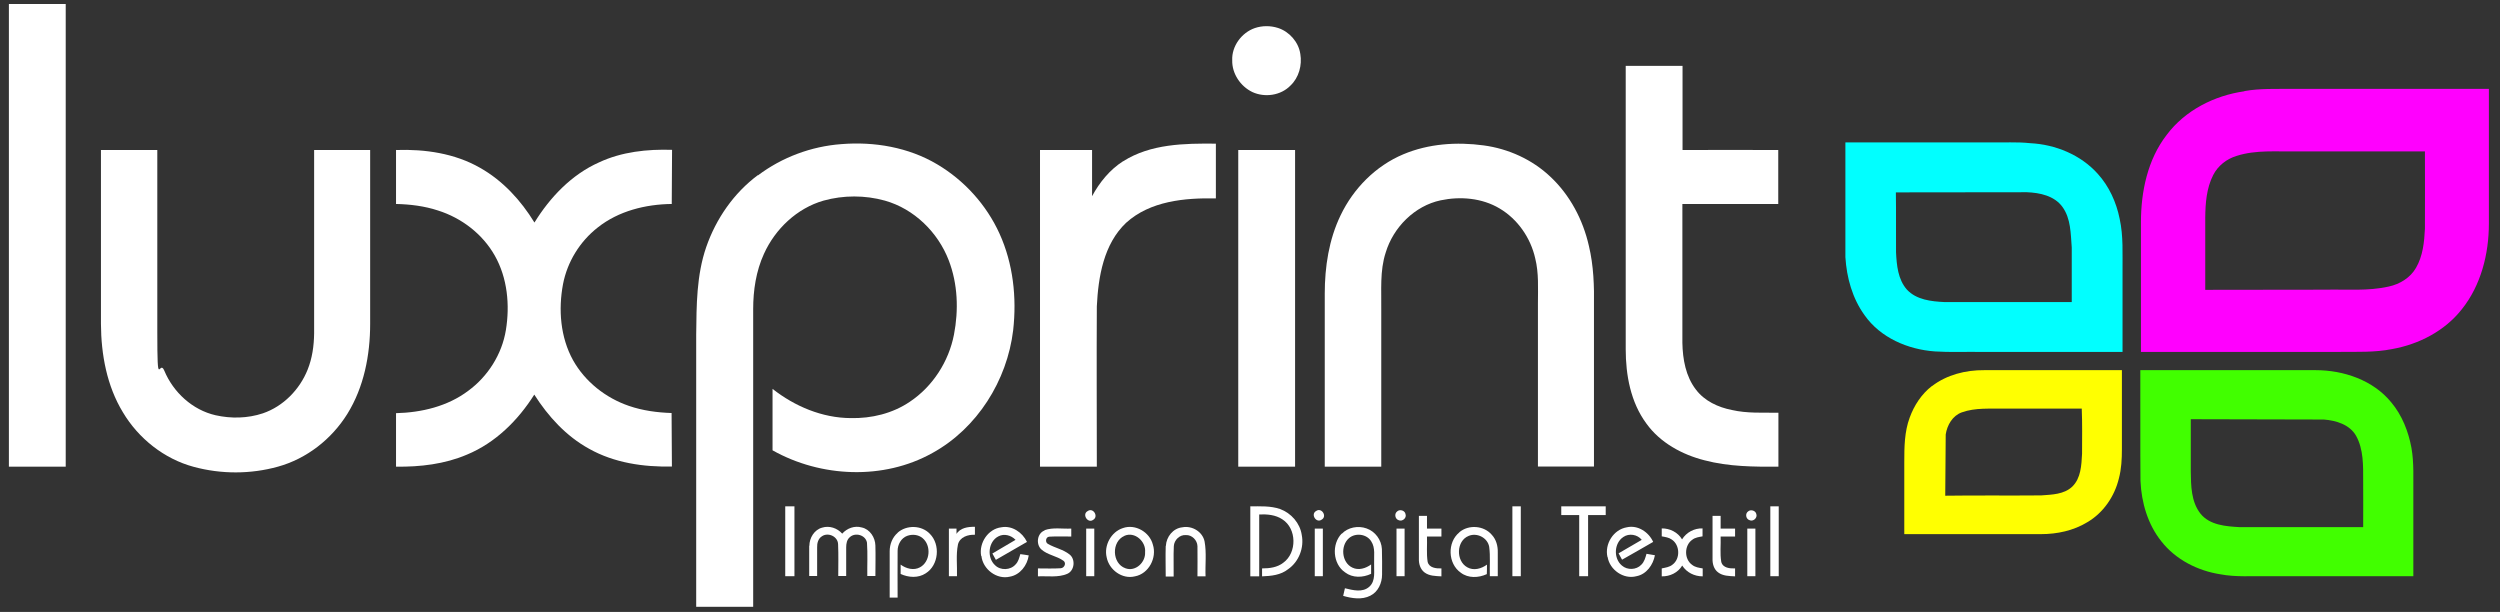
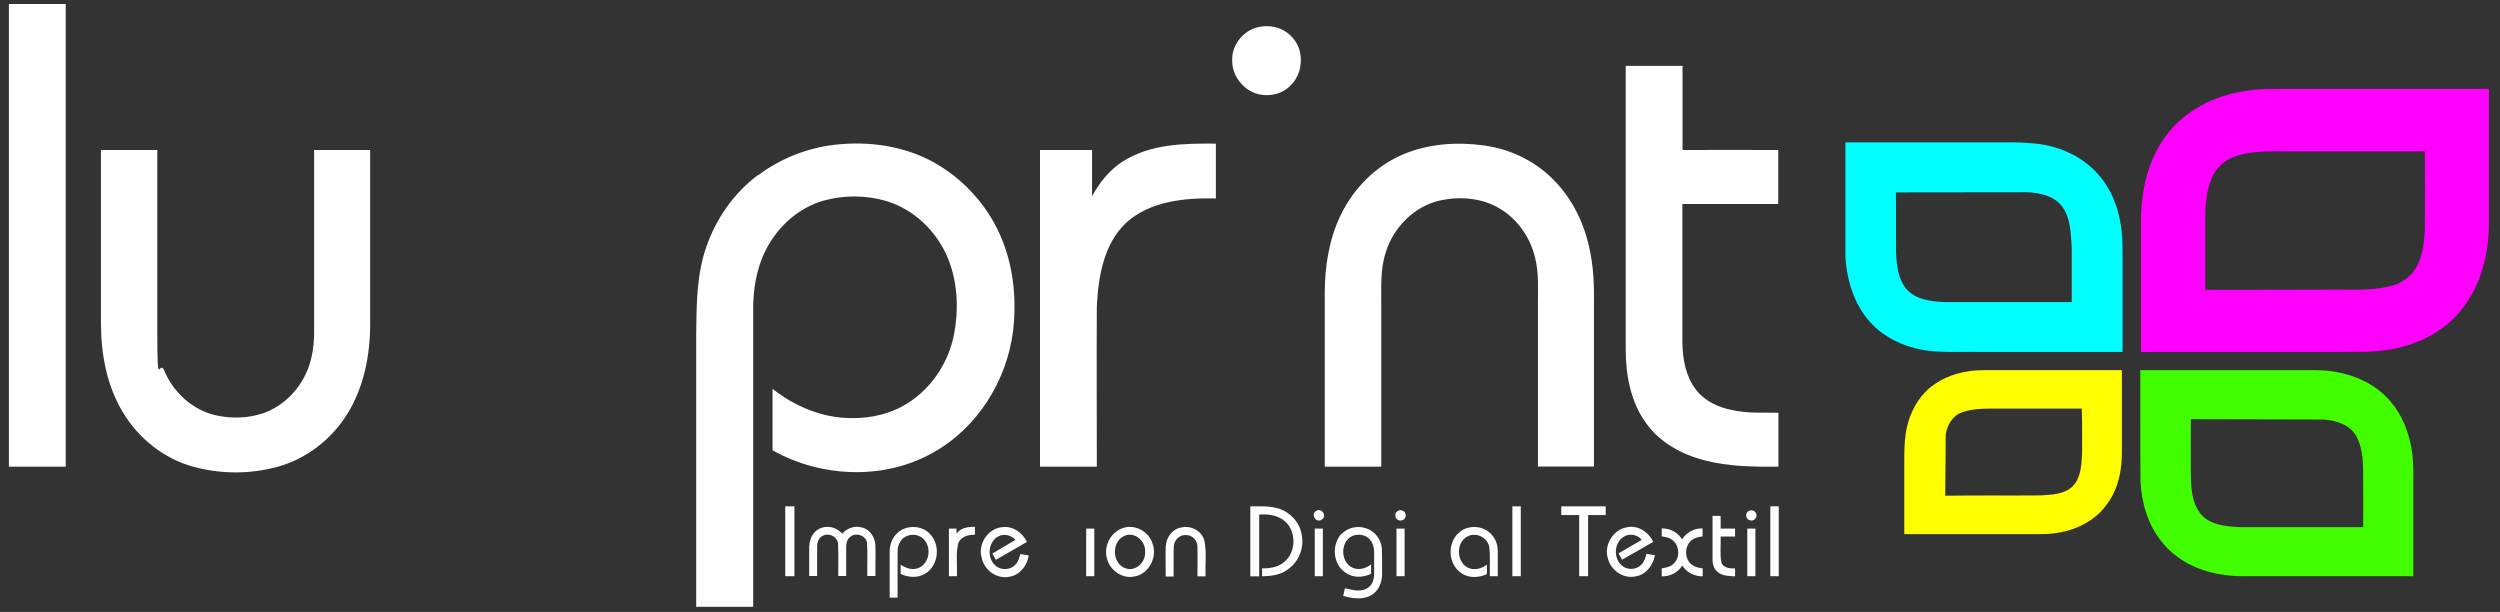
<svg xmlns="http://www.w3.org/2000/svg" id="Layer_1" data-name="Layer 1" viewBox="0 0 1575 385.5">
  <rect x="0" y="0" width="1575" height="385.5" fill="#333333" stroke="none" />
  <defs>
    <style>      .cls-1 {        fill: #01ffff;      }      .cls-1, .cls-2, .cls-3, .cls-4, .cls-5 {        stroke-width: 0px;      }      .cls-2 {        fill: #41ff00;      }      .cls-3 {        fill: #ff00fe;      }      .cls-4 {        fill: #ffff01;      }      .cls-5 {        fill: #fff;      }    </style>
  </defs>
  <g>
    <path class="cls-5" d="M5.6,2.5h35.8c0,97.2,0,194.3,0,291.5H5.6V2.5Z" />
    <path class="cls-5" d="M790.5,17.7c4.7-1.6,9.9-1.6,14.6-.1,7.2,2.3,13,8.9,14.1,16.4,1.2,7.1-.9,14.9-6.2,19.9-6.1,6.3-16.2,7.7-24,4.1-7.5-3.6-12.9-11.6-12.7-20-.4-8.9,5.9-17.4,14.2-20.3Z" />
    <path class="cls-5" d="M1024.2,41.5h35.8c0,17.7,0,35.4,0,53,20.1-.1,40.2,0,60.3,0,0,11.3,0,22.7,0,34-20.1,0-40.3,0-60.4,0,0,29.2,0,58.3,0,87.5.2,10.3,2.1,21.1,8.5,29.4,5.4,7.2,14,11.2,22.7,12.9,9.6,2.2,19.5,1.6,29.3,1.7v34c-15.5.1-31.3,0-46.5-4-14.2-3.6-28-11.1-36.7-23.2-9.9-13.4-13-30.5-13-46.8,0-59.5,0-119,0-178.5Z" />
    <path class="cls-5" d="M477.5,110.5c15.1-11.4,33.6-18.3,52.5-19.7,20.8-1.7,42.4,2,60.4,12.7,17.1,10.1,31.1,25.6,39.3,43.7,8.6,18.9,10.9,40.3,8.6,60.8-3.8,31.8-22.7,61.9-50.9,77.4-30.8,17.2-70.3,15.4-100.7-1.7,0-12.9,0-25.8,0-38.7,14,11,31.3,18.3,49.2,18.4,13.1.3,26.4-2.9,37.3-10.3,14.4-9.6,24.5-25.3,27.8-42.3,3-15.5,2.4-32-3.3-46.8-6.8-17.7-21.8-32.4-40.2-37.6-12.6-3.5-26.1-3.5-38.7,0-16.7,4.8-30.4,17.8-37.5,33.5-5,10.9-6.8,23-6.8,34.9,0,62.5,0,125,0,187.5-12,0-23.9,0-35.9,0v-171.5c.2-18.5.2-37.4,6.3-55.1,6.2-17.9,17.4-34.1,32.6-45.4Z" />
    <path class="cls-5" d="M707.6,101.6c17.3-11,38.6-11.3,58.4-11.1,0,11.5,0,23,0,34.5-19.6-.4-41.4,1.6-56.6,15.4-14.1,13.4-17.5,34-18.4,52.6-.2,33.7,0,67.3,0,101-11.9,0-23.8,0-35.8,0,0-66.5,0-133,0-199.5,10.9,0,21.9,0,32.8,0,0,9.7,0,19.4,0,29.1,4.7-8.7,11.1-16.6,19.5-22Z" />
    <path class="cls-5" d="M884.1,97.2c15.9-6.7,33.7-7.9,50.6-5.6,15.6,2.1,30.6,8.9,42,19.7,12.4,11.6,20.6,27.2,24.3,43.6,3,12.5,3.4,25.3,3.2,38.1v100.9h-35.3c0-34.3,0-68.6,0-102.9,0-9.4.6-19-1.7-28.2-2.9-12.9-11-24.7-22.5-31.5-11.1-6.6-24.7-7.7-37.1-5.1-16.4,3.5-29.8,17-34.6,32.9-3.8,11.6-2.6,23.9-2.8,35.9,0,33,0,66,0,99-11.9,0-23.7,0-35.6,0,0-36.3,0-72.7,0-109,0-16.9,2.6-34.1,10-49.4,8.1-16.9,22.1-31.1,39.5-38.4Z" />
    <path class="cls-5" d="M63.5,94.5c11.9,0,23.7,0,35.6,0,0,38.2,0,76.3,0,114.5s1.2,16.8,4.4,24.5c5.7,13.7,17.8,24.8,32.3,28.1,9.8,2.2,20.2,2,29.8-1.2,12.9-4.4,23.2-15,28.2-27.5,2.9-7.2,4-15,4.1-22.8,0-38.5,0-77,0-115.6,11.8,0,23.5,0,35.3,0,0,36.5,0,73,0,109.6,0,19.6-3.9,39.8-14.4,56.7-9.9,15.9-25.6,28.2-43.7,33.2-17.2,4.8-35.8,4.8-53.1.1-18.6-5-34.8-17.9-44.6-34.4-10.1-16.6-13.7-36.4-13.8-55.6,0-36.5,0-73,0-109.5Z" />
-     <path class="cls-5" d="M249.7,94.5c18.1-.6,36.8,2.1,52.7,11.2,14.4,8.1,25.8,20.6,34.3,34.5,9.8-15.9,23.4-30.2,40.7-37.9,14.3-6.7,30.4-8.4,46-7.9,0,11.4-.2,22.7-.2,34.1-16.5.2-33.5,4.4-46.6,14.8-11.3,8.8-19.2,21.7-21.9,35.7-3,16-1.7,33.4,6.3,47.9,7.6,13.6,20.6,23.8,35.2,28.8,8.7,3,17.8,4.2,26.9,4.5,0,11.2.2,22.5.2,33.7-17.9.4-36.4-2.3-52.2-11.2-14.4-7.9-25.8-20.4-34.5-34.1-10.2,16.2-24.5,30.4-42.4,37.8-14,6-29.5,7.8-44.7,7.6,0-11.2,0-22.5,0-33.7,16.1-.4,32.5-4.3,45.5-14.1,12.4-9.1,21.2-23,23.7-38.2,2.6-15.8,1-32.9-7-47-7.7-13.6-20.9-23.7-35.8-28.4-8.5-2.8-17.5-3.9-26.4-4.1,0-11.4,0-22.7,0-34.1Z" />
-     <path class="cls-5" d="M780.1,94.5h35.8v199.5c-11.9,0-23.8,0-35.8,0,0-66.5,0-133,0-199.5Z" />
    <path class="cls-5" d="M494.7,319c1.9,0,3.8,0,5.8,0v44c-1.9,0-3.9,0-5.8,0v-44Z" />
    <path class="cls-5" d="M787.6,319c6.3,0,12.8-.4,18.9,1.7,7,2.6,12.5,8.9,13.6,16.3,1.6,8.1-1.8,16.9-8.6,21.6-4.6,3.7-10.7,4.3-16.4,4.5,0-1.7,0-3.4,0-5,4.7,0,9.6-.6,13.4-3.6,8.7-6.3,8.5-21.5-.6-27.3-4.3-2.9-9.6-3.3-14.6-3.1,0,13,0,26,0,39h-5.6v-44Z" />
    <path class="cls-5" d="M952.8,319c1.7,0,3.5,0,5.3,0v44h-5.3v-44Z" />
    <path class="cls-5" d="M983.5,319c9.4,0,18.7,0,28.1,0,0,1.8,0,3.7,0,5.5h-11.1c0,12.8,0,25.7,0,38.5h-5.6v-38.5c-3.8,0-7.5,0-11.3,0,0-1.8,0-3.7,0-5.5Z" />
    <path class="cls-5" d="M1115.3,319c1.7,0,3.5,0,5.3,0,0,14.7,0,29.3,0,44h-5.3v-44Z" />
-     <path class="cls-5" d="M685.2,322c3.5-2.5,7.1,3.4,3.5,5.5-3.4,2.5-7.2-3.5-3.5-5.5Z" />
    <path class="cls-5" d="M829.2,321.9c3.5-2.4,7.1,3.5,3.4,5.5-3.4,2.4-7.1-3.5-3.4-5.5Z" />
    <path class="cls-5" d="M880.2,322.2c1.7-1.6,5-.6,5.3,1.8.8,2.4-2.1,4.8-4.4,3.7-2.2-.7-2.8-4-1-5.4Z" />
    <path class="cls-5" d="M1101.3,322.2c1.7-1.5,4.8-.5,5.2,1.7.8,2.4-2,4.9-4.3,3.8-2.3-.7-2.9-4.1-.9-5.5Z" />
-     <path class="cls-5" d="M893.9,325h5.1v8h9.1c0,1.7,0,3.3,0,5-3,0-6.1,0-9.1,0,.2,5.3-.4,10.6.4,15.9.9,3.9,5.4,4.3,8.7,4.2,0,1.7,0,3.3,0,5-3.7-.2-7.7-.2-10.7-2.5-2.6-2-3.6-5.4-3.5-8.5,0-9,0-18,0-27Z" />
    <path class="cls-5" d="M1078.9,325h5.1v8h9.1c0,1.7,0,3.3,0,5-3,0-6.1,0-9.1,0,.2,5.3-.5,10.7.4,16,1,3.9,5.5,4.2,8.7,4.1,0,1.7,0,3.3,0,5-3.7-.2-7.7-.2-10.7-2.5-2.7-2-3.6-5.5-3.5-8.6,0-9,0-18,0-26.9Z" />
    <path class="cls-5" d="M509.9,343.9c0-5,3.1-10.2,8.1-11.5,4.5-1.4,9.5.3,12.6,3.8,3-3.4,7.8-5.2,12.3-3.9,5.2,1.1,8.5,6.4,8.6,11.4.2,6.4,0,12.8,0,19.2-1.7,0-3.4,0-5.1,0-.1-7,.3-14-.2-21-.8-4.8-7.3-6.7-10.8-3.5-1.9,1.6-2.3,4.1-2.3,6.5,0,6,0,12,0,18h-5c0-6.7.2-13.4-.1-20-.1-4.9-6.2-7.7-10.1-5.1-2.5,1.5-3.2,4.5-3.1,7.1,0,6,0,12,0,18h-5c0-6.4,0-12.7,0-19.1Z" />
    <path class="cls-5" d="M565.5,335.6c5.6-5,15.1-4.8,20.3.7,6.8,6.8,5.6,19.8-2.6,24.9-4.7,3.1-10.8,2.7-15.8.4,0-2,0-3.9,0-5.9,3.4,2.5,8.2,3.9,12.2,1.7,6.5-3.5,7.2-13.8,1.6-18.4-2.6-2.2-6.5-2.6-9.7-1.4-3.8,1.4-6,5.5-6,9.4-.1,9.8,0,19.7,0,29.5-1.7,0-3.4,0-5,0,0-9.7,0-19.5,0-29.2,0-4.4,1.7-8.8,5.1-11.7Z" />
    <path class="cls-5" d="M602.4,336.6c2.5-4.1,7.4-4.8,11.8-4.7,0,1.7,0,3.3,0,5-4.3-.2-9.6,1.4-10.7,6.2-1.3,6.5-.4,13.3-.6,19.9h-5.1c0-10,0-20,0-30,1.6,0,3.2,0,4.8,0,0,1.2,0,2.4,0,3.6Z" />
    <path class="cls-5" d="M618.1,350.1c-1.4-8.1,4.4-16.9,12.7-17.9,6.8-1.3,13.3,3.2,16.2,9.2-6.5,3.8-13.1,7.5-19.6,11.3-.7-1.4-1.5-2.7-2.2-4,4.9-2.9,9.8-5.7,14.6-8.6-2.8-2.9-7.2-4.1-10.8-2.2-6.5,3.3-7.4,13.4-2.1,18.2,3.4,3.4,9.7,3.2,12.9-.5,1.8-1.8,2.3-4.2,3-6.5,1.8.2,3.5.5,5.3.8-.9,6.3-5.5,12.3-11.9,13.4-8.3,2-17-4.7-17.9-13Z" />
    <path class="cls-5" d="M707.4,332.7c7.8-2.8,16.9,2.5,18.9,10.4,2.7,8.3-2.6,18.4-11.3,20-8,2-16.3-4.1-17.8-12-1.8-7.5,2.8-16,10.2-18.4ZM708.4,337.6c-8.3,3.6-7.9,17.4.6,20.4,6.4,2.4,12.8-3.8,12.4-10.1.7-6.7-6.5-13.3-13.1-10.3Z" />
    <path class="cls-5" d="M734.5,343.9c.3-5.7,4.5-11.1,10.4-11.7,6.1-1.2,12.8,2.8,14,9,1.3,7.2.3,14.6.6,21.9-1.7,0-3.4,0-5.1,0,0-6.3.1-12.7,0-19-.1-3.8-3.5-7.2-7.3-7-3.9-.3-7.4,3.1-7.6,7-.3,6.4,0,12.7-.1,19.1-1.7,0-3.3,0-5,0,0-6.4-.2-12.7,0-19.1Z" />
    <path class="cls-5" d="M845.3,336.3c3.9-4.1,10.3-5.3,15.6-3.4,5.5,1.9,9.4,7.2,9.7,13,.2,5.4.1,10.7.1,16.1,0,5.3-2.5,10.9-7.4,13.3-5.3,2.7-11.6,1.7-17.1.1.4-1.6.7-3.2,1.1-4.8,5,1.2,11.1,2.9,15.4-1,4.1-3.7,2.8-9.7,3-14.6-.2-4.6.9-9.8-1.8-13.9-2.8-4.7-9.9-5.6-14-2.1-5.6,4.8-4.7,15.4,2.1,18.6,3.9,1.9,8.4.5,11.8-2,0,2,0,3.9,0,5.9-5.2,2.5-11.7,2.7-16.4-.9-7.8-5.3-8.6-17.8-2.1-24.5Z" />
    <path class="cls-5" d="M919.4,335.3c5.9-5,15.6-4.2,20.5,1.7,2.7,2.9,3.8,7,3.7,10.9,0,5,0,10,0,15.1-1.7,0-3.3,0-5,0-.2-6.2.4-12.4-.4-18.5-1-5.7-7.6-9.1-12.9-6.9-7.9,3.1-8.2,15.8-.9,19.8,4,2.3,8.9.9,12.4-1.7,0,2,0,4-.1,6-5.2,2.4-11.7,2.7-16.4-.9-8.2-5.7-8.6-19.2-.9-25.4Z" />
    <path class="cls-5" d="M1012.7,350.9c-1.9-8.2,3.8-17.3,12.2-18.7,6.9-1.6,13.8,3,16.6,9.2-6.5,3.8-13.1,7.5-19.6,11.2-.8-1.4-1.5-2.7-2.2-4,4.8-2.8,9.7-5.7,14.6-8.5-2.7-3.4-8-4.3-11.6-1.8-5.9,3.9-6.3,13.5-.9,18,3.4,3,9.1,2.8,12.2-.5,1.9-1.8,2.6-4.4,3.3-6.9,1.8.3,3.5.6,5.3.9-1.1,6-5.3,12-11.6,13.2-8.1,2.2-16.9-4-18.2-12.1Z" />
-     <path class="cls-5" d="M658.1,334c5.4-1.9,11.2-.7,16.8-1,0,1.7,0,3.3,0,5-4.6.1-9.3-.2-13.9.1-2.3.2-2.7,3.7-.7,4.6,4.3,2.5,9.5,3.4,13.5,6.6,3.9,3,3.2,10.2-1.4,12.2-5.8,2.5-12.4,1.3-18.5,1.6,0-1.7,0-3.3,0-5,4.8,0,9.5.2,14.3-.1,2.3-.1,3.8-3.2,1.8-4.7-4.3-3.1-10-3.6-14-7.2-3.5-3.3-2.6-10.2,2.1-11.9Z" />
    <path class="cls-5" d="M684.3,333c1.7,0,3.4,0,5.1,0,0,10,0,20,0,30-1.7,0-3.4,0-5.1,0v-30Z" />
    <path class="cls-5" d="M828.3,333c1.7,0,3.4,0,5.1,0,0,10,0,20,0,30h-5.1v-30Z" />
    <path class="cls-5" d="M879.8,333c1.7,0,3.4,0,5.1,0,0,10,0,20,0,30h-5.1v-30Z" />
    <path class="cls-5" d="M1046.8,332.9c5.2-.1,10.2,2.4,12.9,6.9,2.7-4.4,7.7-7.1,12.9-6.9,0,1.7,0,3.4,0,5-2.2.4-4.6.7-6.4,2.1-5.2,3.5-5.3,12.3-.1,15.9,1.9,1.5,4.3,1.8,6.6,2.2,0,1.7,0,3.3,0,5-5.2,0-10.1-2.4-12.9-6.8-2.7,4.5-7.7,6.9-12.9,6.8,0-1.7,0-3.3,0-5,2.3-.5,4.9-.8,6.8-2.4,5-3.7,4.7-12.4-.5-15.8-1.8-1.3-4.1-1.6-6.3-2,0-1.7,0-3.4,0-5Z" />
    <path class="cls-5" d="M1100.8,333c1.7,0,3.4,0,5.1,0,0,10,0,20,0,30-1.7,0-3.4,0-5.1,0v-30Z" />
  </g>
  <path class="cls-3" d="M1413.9,57.4c9.9-1.8,20-1.3,30.1-1.4,41.3,0,82.6,0,124,0,0,28.3,0,56.6,0,84.9,0,19.1-5,38.9-17.1,54-10.7,13.6-27,22-43.8,25-10.9,2.2-22.1,1.7-33.1,1.8-41.8,0-83.5,0-125.2,0,0-27.2,0-54.5,0-81.7,0-19.3,4.2-39.5,16.2-55,11.6-15.5,30-24.8,49-27.5ZM1465,182.5c13.3-.3,26.9,1,40-2,6.9-1.5,13.5-5.5,17.1-11.8,4.3-7.4,5.2-16.2,5.6-24.6.1-16.2,0-32.5,0-48.7h-80.7c-12.7.2-25.7-1.1-37.9,2.8-6.3,1.9-11.8,6.2-14.8,12.1-4.2,8.2-4.9,17.7-5,26.8,0,15.2,0,30.3,0,45.5" />
  <path class="cls-1" d="M1162.5,89.7c30.5,0,61,0,91.4,0,8.4.2,16.7-.4,25.1.5,15.9.8,31.8,7.3,42.5,19.2,7.2,7.9,11.8,18,13.9,28.5,2.4,10.9,1.7,22.1,1.8,33.1,0,16.9,0,33.8,0,50.7-30.1,0-60.1,0-90.2,0-9.3-.1-18.7.3-28-.3-17-1.2-34.3-8.6-44.3-22.8-7.7-10.6-11.3-23.7-12.1-36.6,0-24.1,0-48.2,0-72.3ZM1194.4,121.2c.2,12.6,0,25.2.1,37.7.4,8.2,1.2,17.2,6.9,23.6,6,6.4,15.3,7.4,23.6,7.8,26.7,0,53.5,0,80.2,0,0-11.5,0-22.9,0-34.4-.7-8.7-.5-18.2-5.9-25.6-5.1-7-14.3-8.9-22.4-9.2" />
  <path class="cls-4" d="M1217.2,243.2c9.3-7.1,21.2-10.1,32.8-10,28.9,0,57.9,0,86.8,0,0,16.6,0,33.2,0,49.8,0,6.2-.3,12.4-1.9,18.4-2.7,11.3-9.8,21.7-19.9,27.6-8.7,5.3-19,7.5-29.1,7.5-28.8,0-57.5,0-86.2,0,0-15.2,0-30.3,0-45.5,0-9.4.1-19,3.4-27.9,2.8-7.7,7.5-14.9,14-19.9ZM1225.5,312.3c20.2-.3,40.3,0,60.5-.2,6.7-.5,14.3-.6,19.5-5.5,5.5-5.3,5.8-13.5,6.2-20.7,0-9.5.2-19-.2-28.5-16.2,0-32.4,0-48.6,0-9,.2-18.4-.7-27,2.4-5.8,2.1-9.2,8-10.1,13.9" />
  <path class="cls-2" d="M1348.5,233.2c36.8,0,73.6,0,110.4,0,17.6,0,36.2,6.3,47.6,20.3,6.8,8.1,10.8,18.3,12.7,28.6,1.7,9.5,1.1,19.3,1.2,28.9,0,17.3,0,34.6,0,52-30.5,0-61,0-91.5,0-10-.2-20.2.7-30.1-1.2-14.2-2.2-28.1-9.2-37.1-20.7-8.6-10.7-12.6-24.5-13.2-38.1-.2-23.3,0-46.5-.1-69.8ZM1380.2,264.1c0,10.9,0,21.9,0,32.8.1,9.1.2,19.2,6.1,26.7,5.9,7.3,16,8,24.7,8.5,25.9,0,51.9,0,77.8,0,.1-9.7,0-19.5,0-29.2,0-9.5.3-19.8-4.5-28.4-4.1-7.1-12.6-9.6-20.3-10.2" />
</svg>